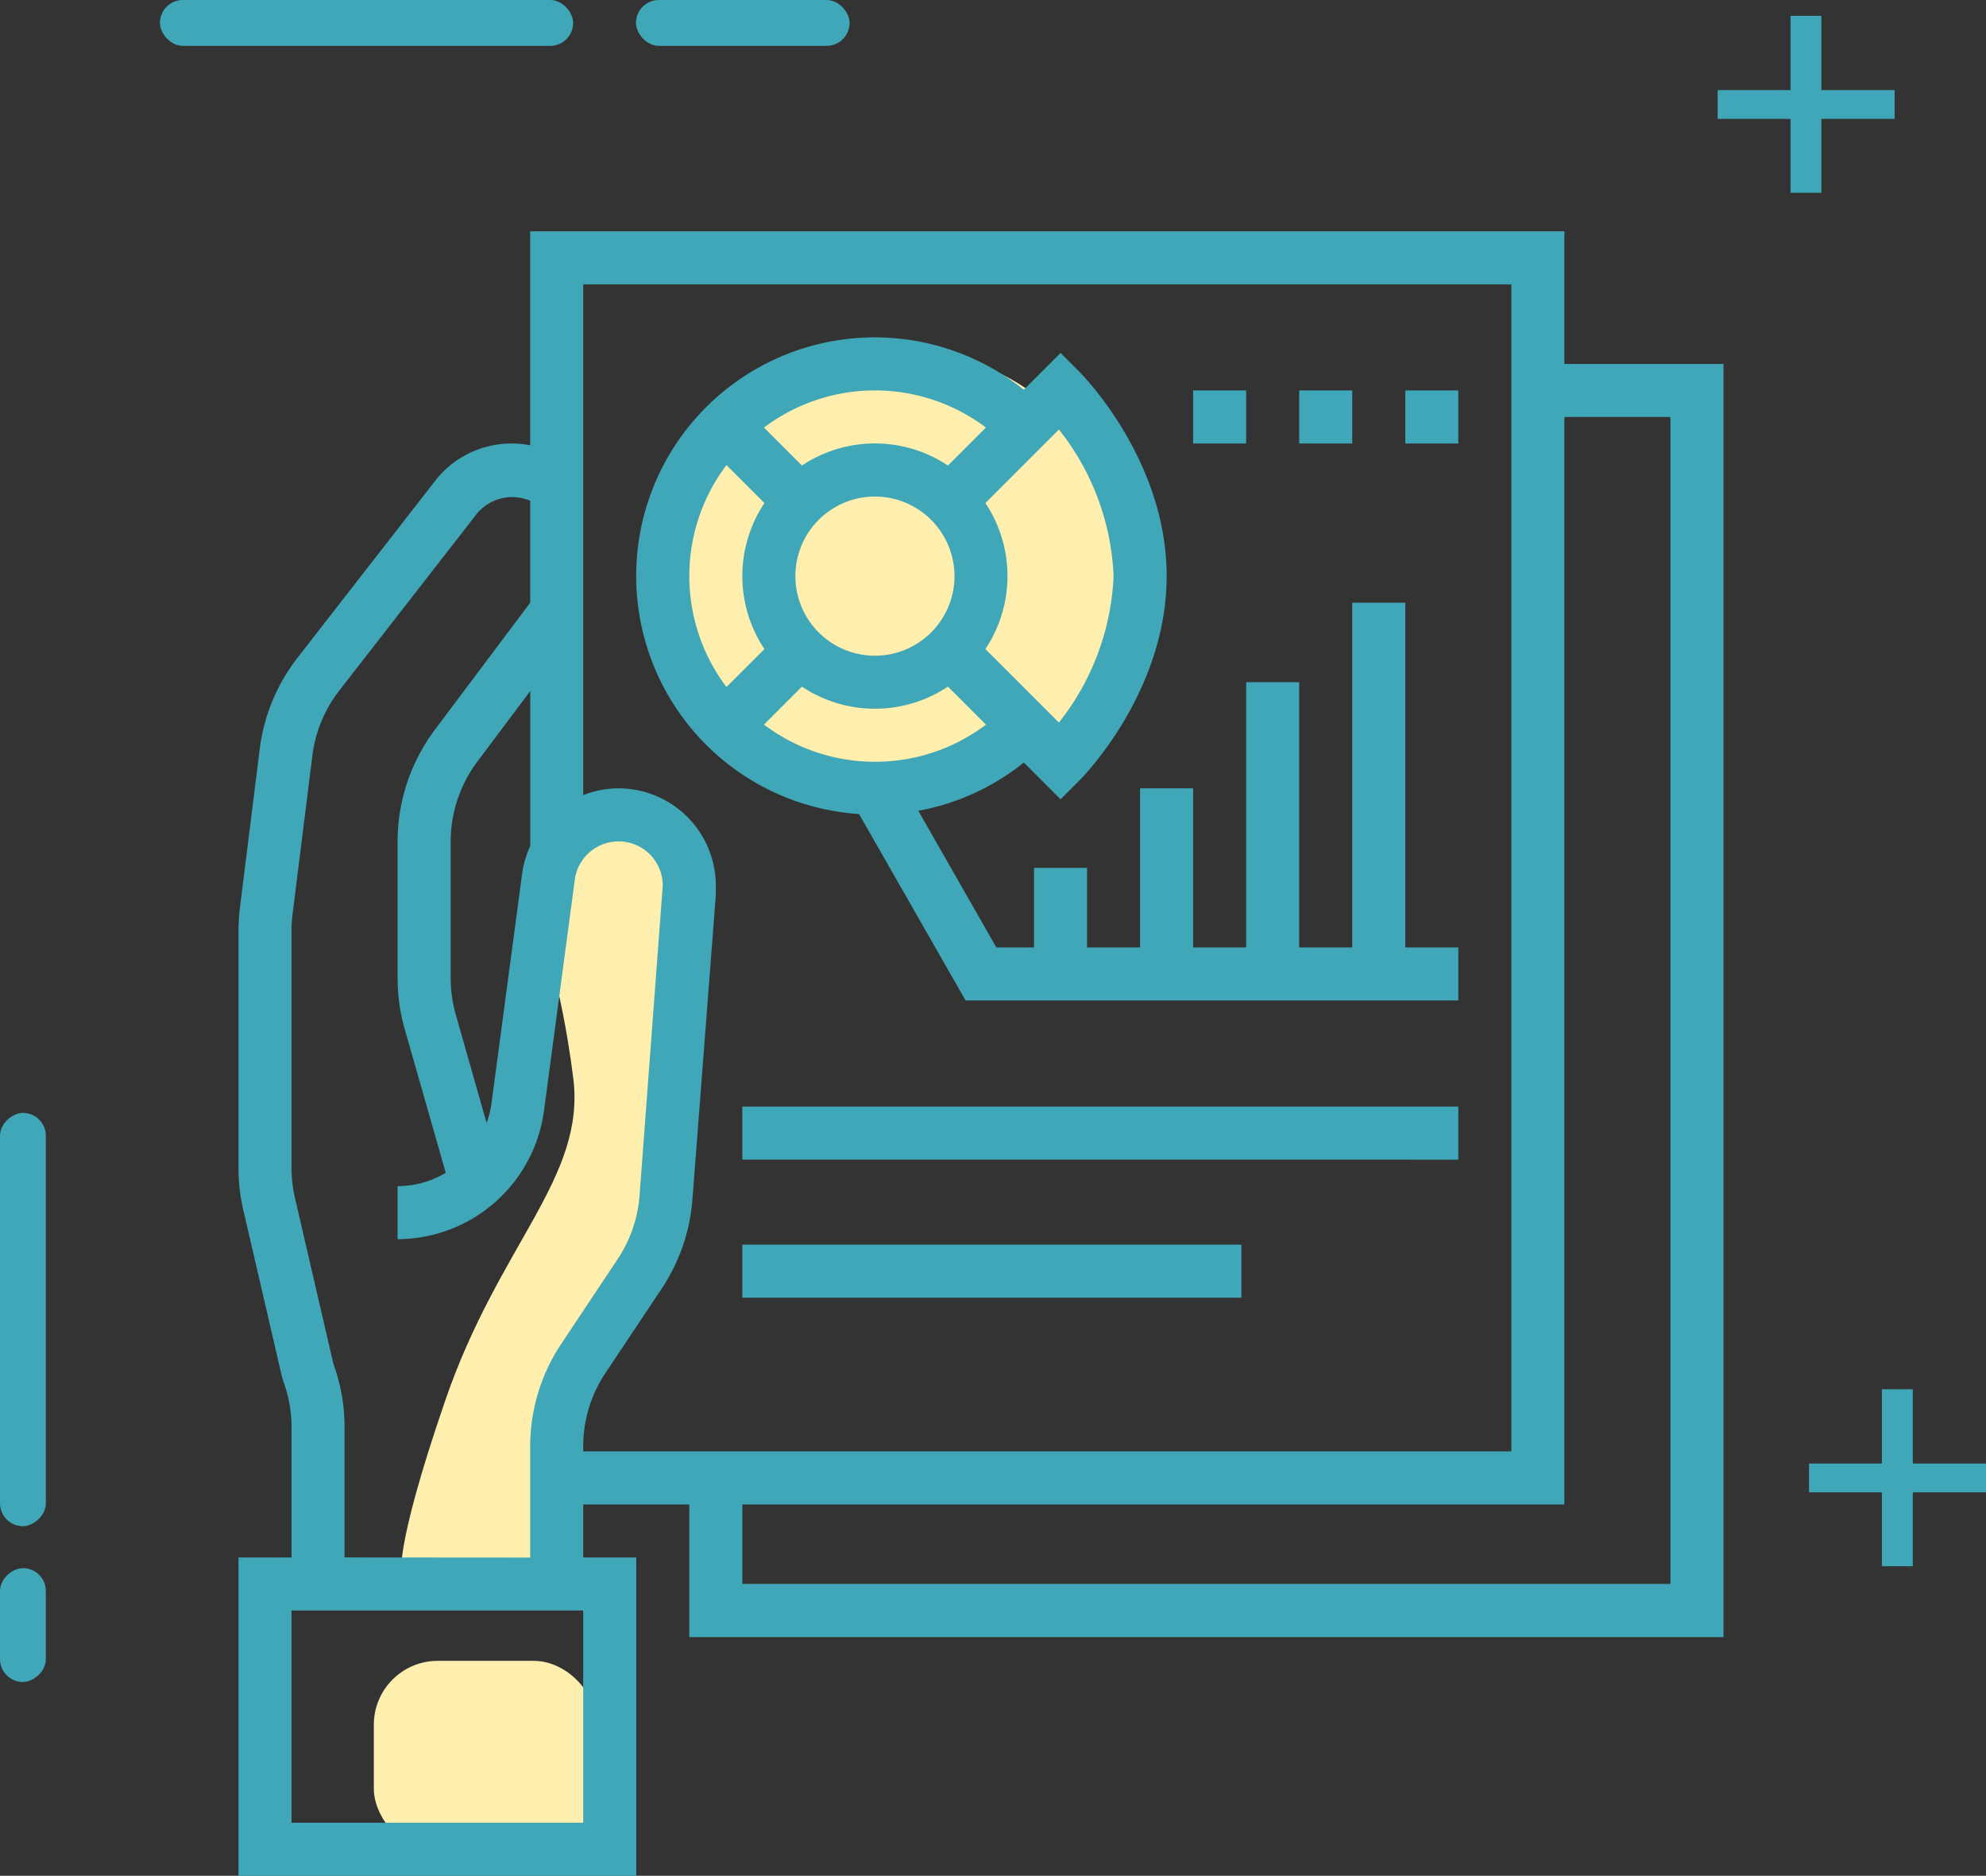
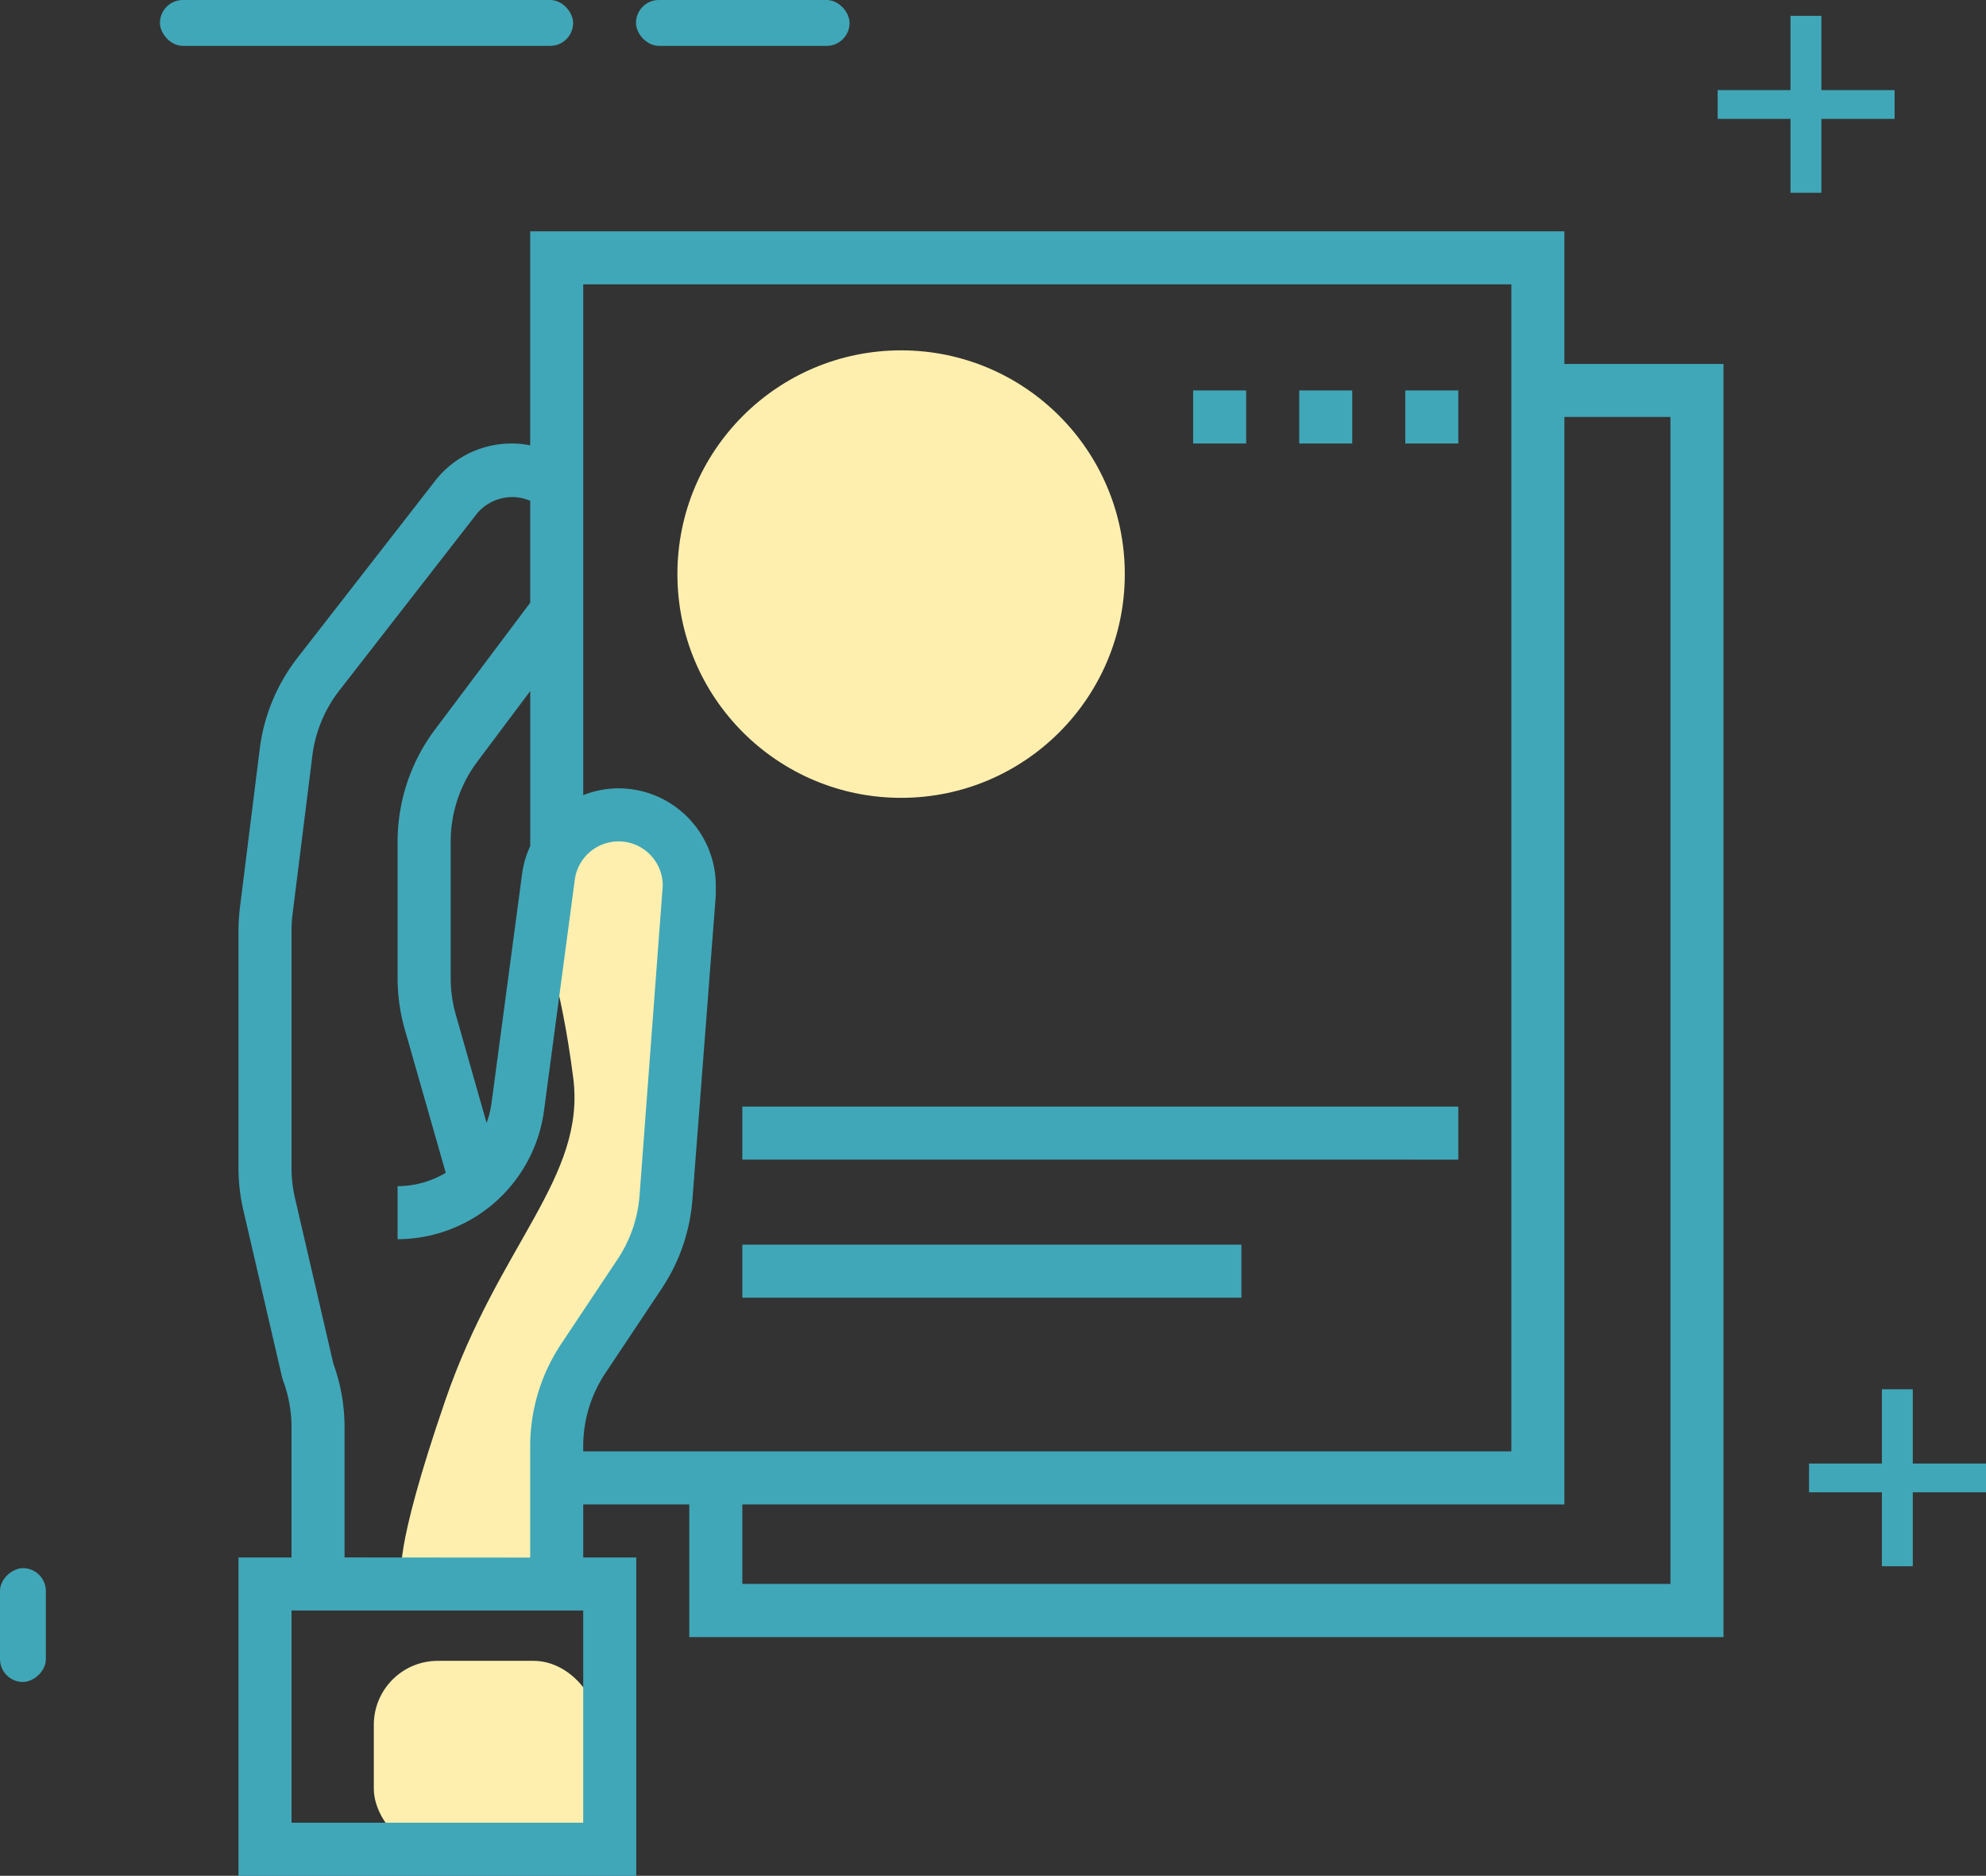
<svg xmlns="http://www.w3.org/2000/svg" width="124.295" height="117.371" viewBox="0 0 124.295 117.371">
  <rect x="0" y="0" width="124.295" height="117.371" fill="#333333" stroke="none" />
  <defs>
    <style>
            .cls-1{fill:#ffefaf}.cls-2{fill:#40a7b8}
        </style>
  </defs>
  <g id="Group_725" data-name="Group 725" transform="translate(-3621.604 -2671.078)">
    <path id="Path_7913" d="M3657.48 2770.68l-10.72-.96s-.64-1.28 2.72-11.04 8.8-13.92 8-20.16-1.92-8.48-2.08-10.56 2.08-6.24 4.64-5.76 6.08 2.88 5.6 5.76-2.56 18.24-2.56 18.24-4.64 10.56-5.6 12.48 0 12 0 12z" class="cls-1" data-name="Path 7913" />
    <rect id="Rectangle_2465" width="14" height="12" class="cls-1" data-name="Rectangle 2465" rx="4" transform="translate(3645 2775)" />
    <circle id="Ellipse_451" cx="14" cy="14" r="14" class="cls-1" data-name="Ellipse 451" transform="translate(3664 2693)" />
    <path id="Path_7911" d="M86.982 9.3V1H22.256v13.392a6.051 6.051 0 0 0-5.968 2.247l-8.6 11.053a11.642 11.642 0 0 0-2.358 5.693l-1.242 9.947A12.266 12.266 0 0 0 4 44.771v14.836a11.6 11.6 0 0 0 .3 2.624l2.428 10.475.063.207a8.307 8.307 0 0 1 .528 2.916v8.152H4V103.9h24.895V83.982h-3.32v-3.319h6.639v8.3H96.94V9.3zM19.828 55.607a5.854 5.854 0 0 1-.3 1.183L17.6 50.016a8.313 8.313 0 0 1-.319-2.28v-8.564a8.345 8.345 0 0 1 1.66-4.979l3.319-4.426v9.7a6.032 6.032 0 0 0-.5 1.663zm5.747 44.971H7.319V87.3h18.256zm-14.937-16.6V75.83a11.617 11.617 0 0 0-.7-3.973L7.533 61.48a8.34 8.34 0 0 1-.214-1.874V44.771a8.506 8.506 0 0 1 .063-1.031l1.243-9.94a8.309 8.309 0 0 1 1.685-4.066l8.6-11.053a2.869 2.869 0 0 1 3.349-.818v6.375L16.281 32.2a11.68 11.68 0 0 0-2.323 6.97v8.564a11.7 11.7 0 0 0 .446 3.19l2.567 8.987a5.874 5.874 0 0 1-3.014.835v3.319a9.272 9.272 0 0 0 9.161-8.021l1.93-14.475a2.765 2.765 0 0 1 5.505.367L29.1 61.343a8.327 8.327 0 0 1-1.369 3.968L24.208 70.6a11.564 11.564 0 0 0-1.952 6.443v6.944zm14.937-6.944a8.263 8.263 0 0 1 1.394-4.6l3.522-5.284a11.634 11.634 0 0 0 1.917-5.55l1.447-18.82c.012-.151.018-.305.018-.458v-.383a6.092 6.092 0 0 0-6.084-6.084 6.02 6.02 0 0 0-2.214.425V4.319h58.088v73.024H25.575zm68.045 8.6H35.533v-4.971h51.449V12.617h6.638z" class="cls-2" data-name="Path 7911" transform="translate(3632.53 2684.551)" />
    <path id="Rectangle_2460" d="M0 0h3.319v3.319H0z" class="cls-2" data-name="Rectangle 2460" transform="translate(3696.277 2695.509)" />
    <path id="Rectangle_2461" d="M0 0h3.319v3.319H0z" class="cls-2" data-name="Rectangle 2461" transform="translate(3702.916 2695.509)" />
    <path id="Rectangle_2462" d="M0 0h3.319v3.319H0z" class="cls-2" data-name="Rectangle 2462" transform="translate(3709.554 2695.509)" />
-     <path id="Path_7912" d="M67.129 21.6H63.81v21.572h-3.319v-16.6h-3.319v16.6h-3.32v-9.958h-3.319v9.958h-3.319v-4.979h-3.319v4.979h-2.357l-4.886-8.552a14.775 14.775 0 0 0 6.605-3.02l2.3 2.3 1.173-1.173c.224-.224 5.465-5.548 5.465-12.791S46.952 7.37 46.728 7.146l-1.174-1.173-2.3 2.3a14.929 14.929 0 1 0-10.31 26.551l6.668 11.667h30.837v-3.319h-3.32zm-33.192 9.954a11.539 11.539 0 0 1-6.944-2.327l2.375-2.375a8.241 8.241 0 0 0 9.138 0l2.38 2.38a11.528 11.528 0 0 1-6.949 2.322zm4.979-11.617a4.979 4.979 0 1 1-4.979-4.979 4.985 4.985 0 0 1 4.979 4.979zm9.958 0a15.855 15.855 0 0 1-3.423 9.163l-4.6-4.6a8.239 8.239 0 0 0 0-9.136l4.6-4.6a15.761 15.761 0 0 1 3.422 9.173zm-7.988-9.3l-2.38 2.38a8.241 8.241 0 0 0-9.138 0l-2.375-2.375a11.542 11.542 0 0 1 13.893 0zm-16.24 2.352l2.375 2.375a8.241 8.241 0 0 0 0 9.138l-2.375 2.375a11.525 11.525 0 0 1 0-13.888z" class="cls-2" data-name="Path 7912" transform="translate(3642.425 2687.19)" />
    <path id="Rectangle_2463" d="M0 0h44.81v3.319H0z" class="cls-2" data-name="Rectangle 2463" transform="translate(3668.063 2740.319)" />
    <path id="Rectangle_2464" d="M0 0h31.235v3.319H0z" class="cls-2" data-name="Rectangle 2464" transform="translate(3668.063 2748.958)" />
    <g id="Group_634" data-name="Group 634" transform="translate(3734.824 2758.004)">
      <path id="Path_7874" d="M-715.049 1285.269h-4.582v4.625h-1.933v-4.625h-4.56v-1.8h4.56v-4.647h1.933v4.647h4.582z" class="cls-2" data-name="Path 7874" transform="translate(726.124 -1278.819)" />
    </g>
    <g id="Group_635" data-name="Group 635" transform="translate(3729.104 2672.067)">
      <path id="Path_7875" d="M-393.932 1051.706h-4.582v4.625h-1.933v-4.625h-4.56v-1.8h4.56v-4.647h1.933v4.647h4.582z" class="cls-2" data-name="Path 7875" transform="translate(405.007 -1045.257)" />
    </g>
    <rect id="Rectangle_2333" width="25.86" height="2.87" class="cls-2" data-name="Rectangle 2333" rx="1.435" transform="translate(3631.614 2671.078)" />
-     <rect id="Rectangle_2334" width="25.86" height="2.87" class="cls-2" data-name="Rectangle 2334" rx="1.435" transform="rotate(-90 3194.089 -427.515)" />
    <rect id="Rectangle_2335" width="7.123" height="2.87" class="cls-2" data-name="Rectangle 2335" rx="1.435" transform="rotate(-90 3198.963 -422.641)" />
    <rect id="Rectangle_2336" width="13.368" height="2.87" class="cls-2" data-name="Rectangle 2336" rx="1.435" transform="translate(3661.407 2671.078)" />
  </g>
</svg>